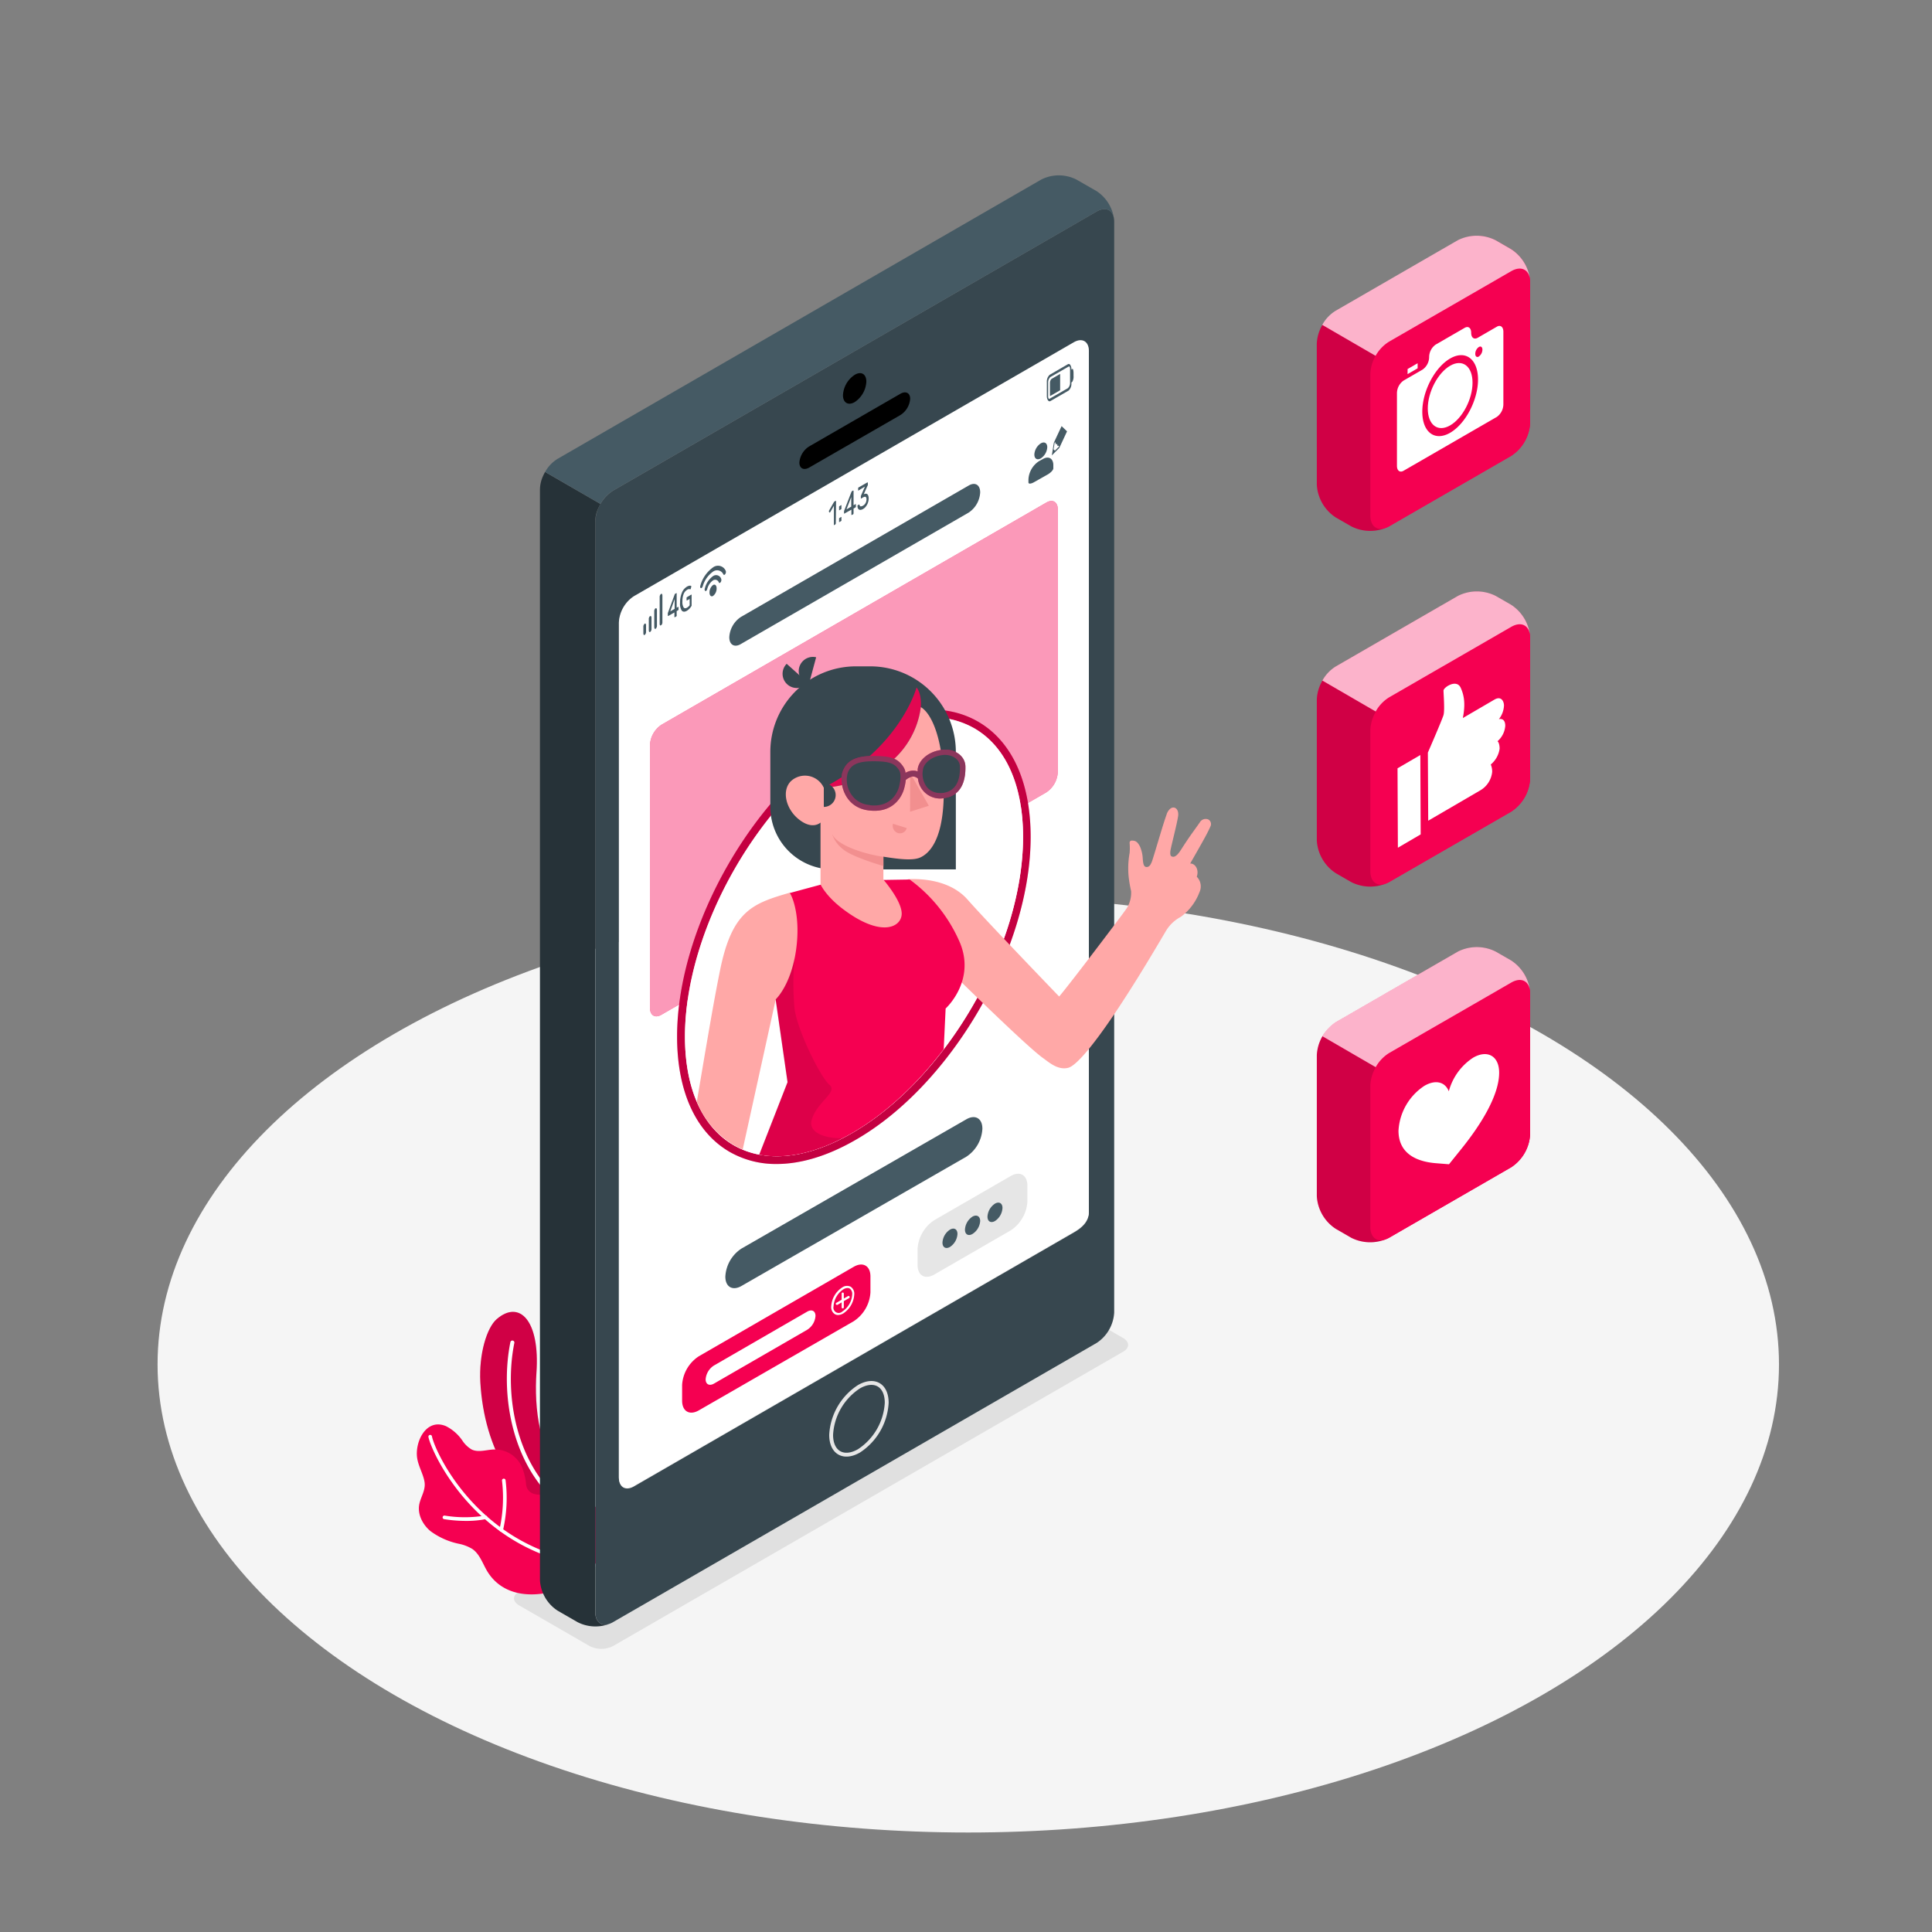
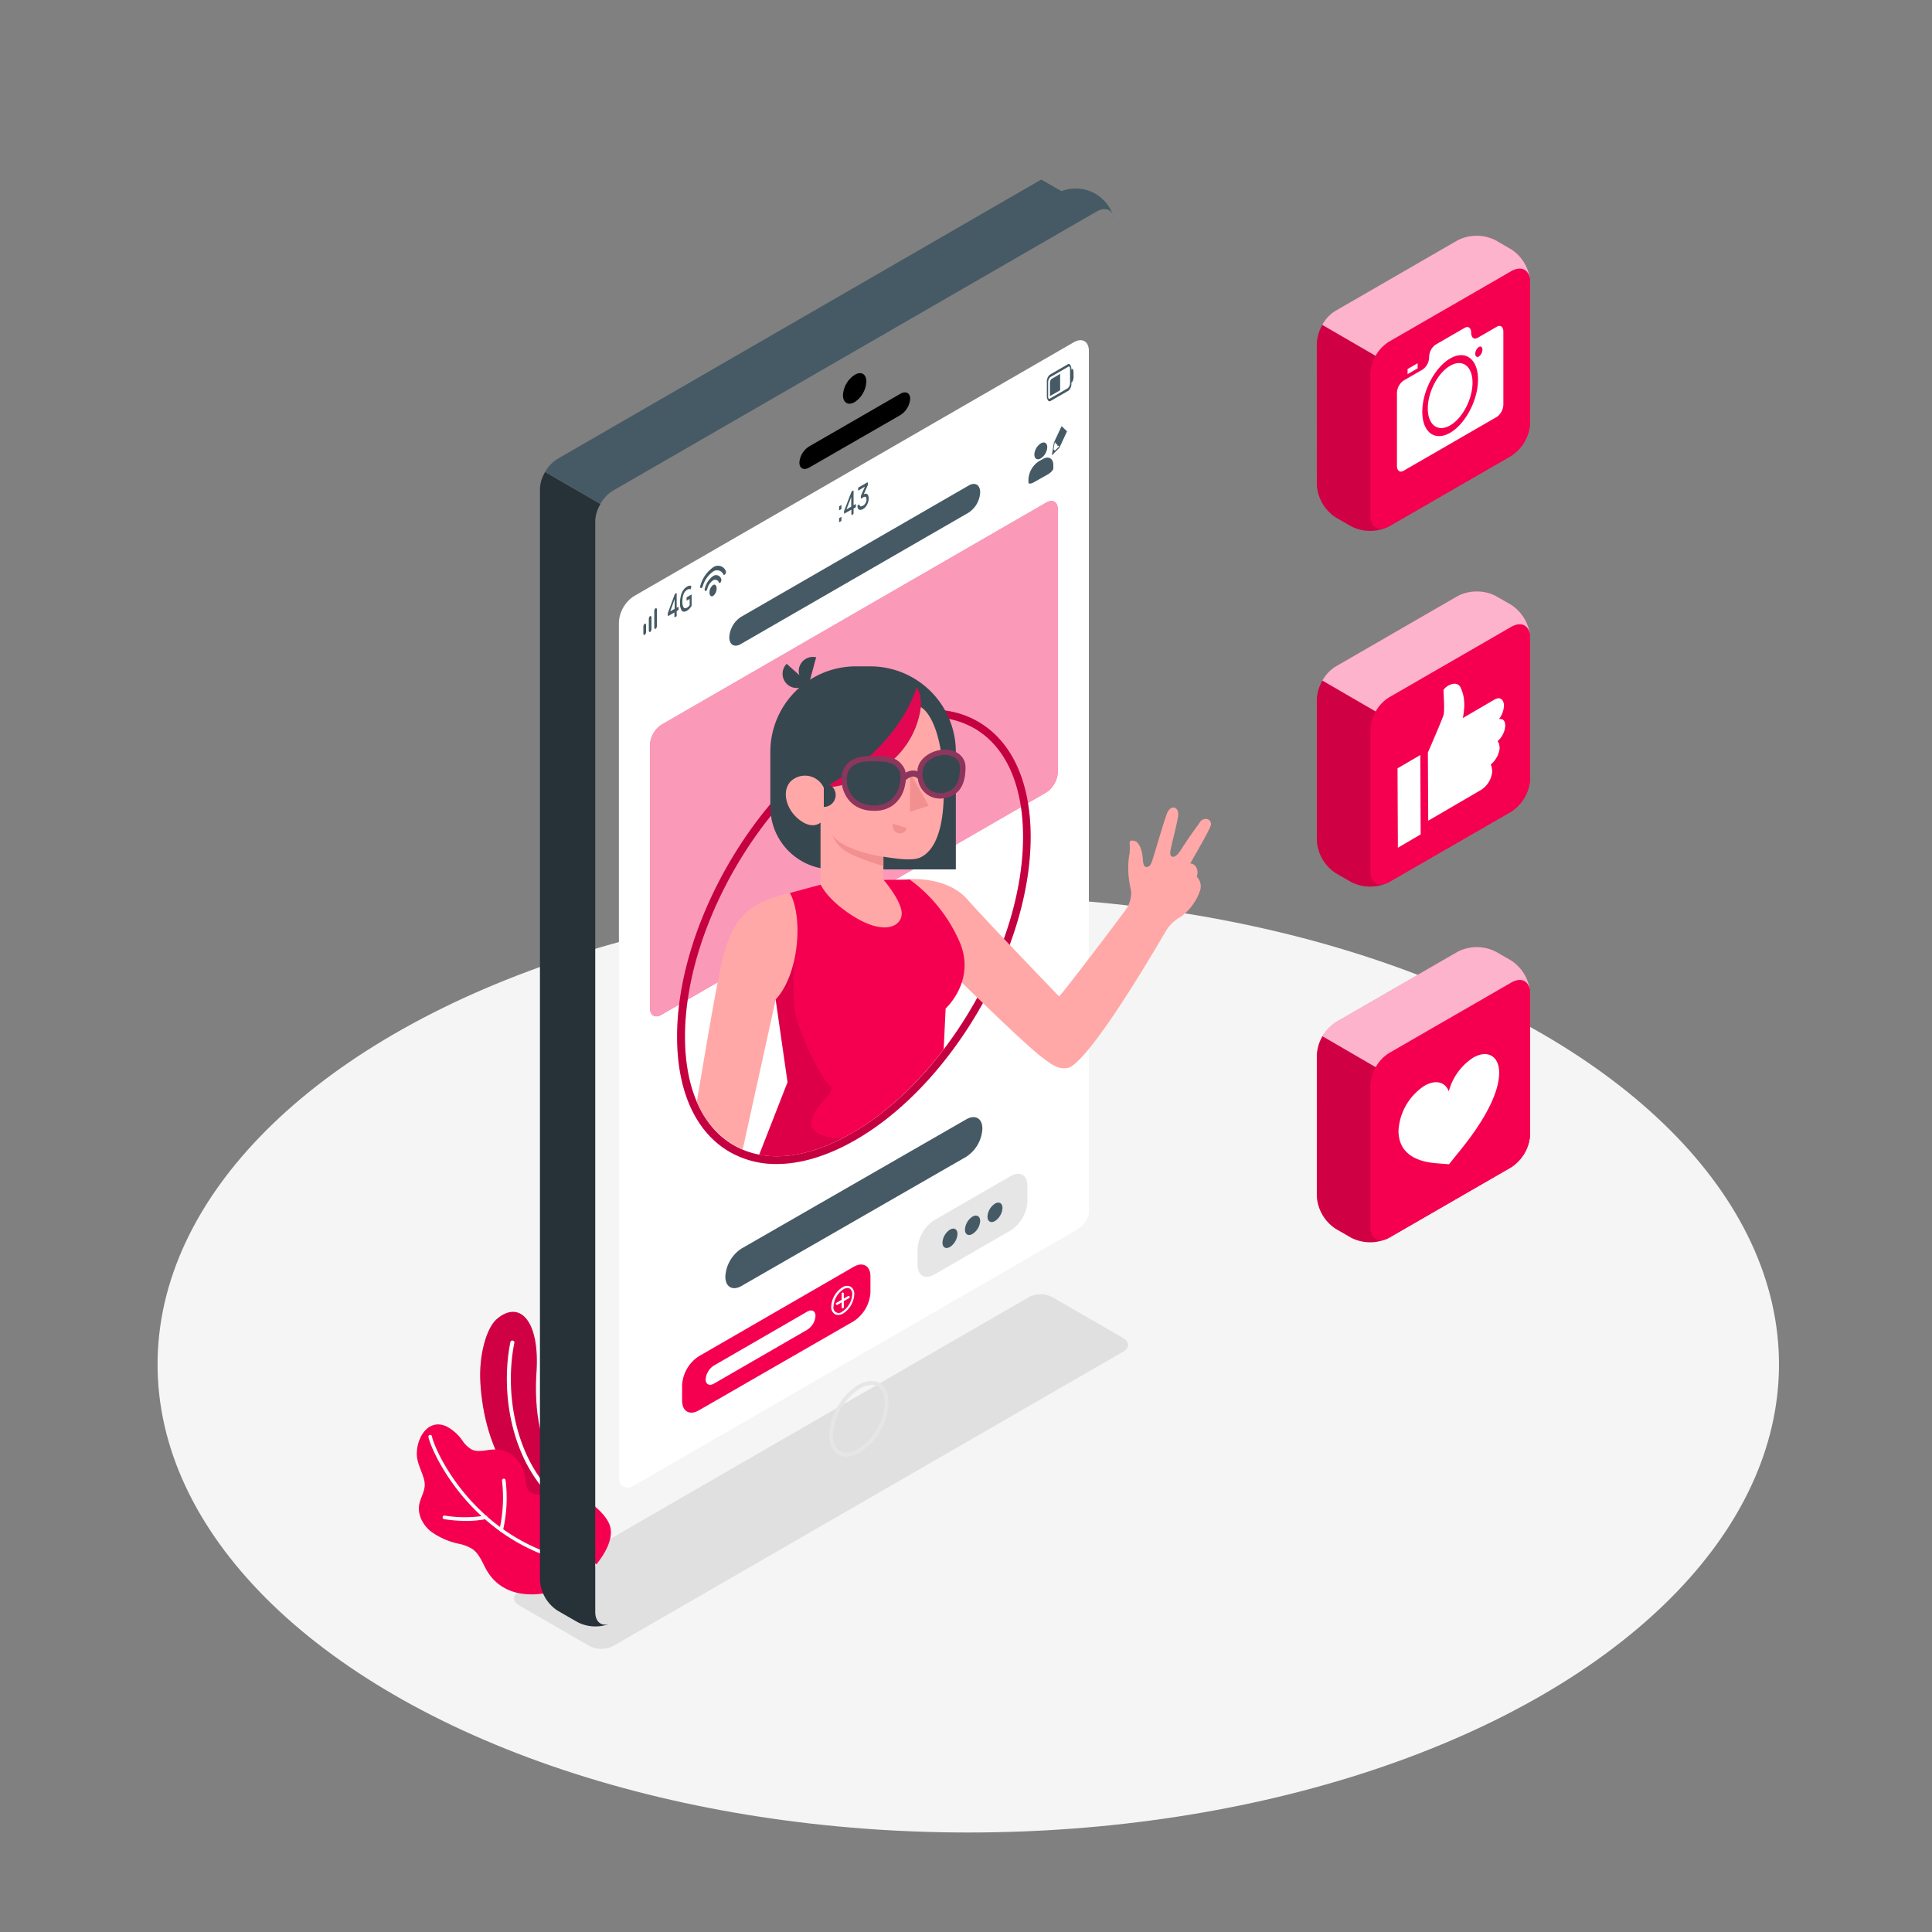
<svg xmlns="http://www.w3.org/2000/svg" viewBox="0 0 500 500">
  <rect x="0" y="0" width="500" height="500" fill="#808080" stroke="none" />
  <g id="freepik--Floor--inject-2">
    <ellipse id="freepik--floor--inject-2" cx="250.59" cy="353.11" rx="209.81" ry="121.14" style="fill:#f5f5f5" />
  </g>
  <g id="freepik--Shadows--inject-2">
    <path d="M152.59,426l-18.31-10.57c-1.67-1-1.67-2.54,0-3.5l132-76.24a6.67,6.67,0,0,1,6.06,0L290.7,346.3c1.67,1,1.67,2.53,0,3.5L158.65,426A6.74,6.74,0,0,1,152.59,426Z" style="fill:#e0e0e0" />
  </g>
  <g id="freepik--Plants--inject-2">
    <g id="freepik--plants--inject-2">
      <path d="M147.08,381.87c-7.74-4.59-8.84-18-8.25-26.58.95-13.55-4.39-19-10.29-13.9-2.55,2.21-4.63,9-4.23,16.34,1,17.54,9.4,31.23,21.7,35.51Z" style="fill:#F50051" />
      <path d="M147.08,381.87c-7.74-4.59-8.84-18-8.25-26.58.95-13.55-4.39-19-10.29-13.9-2.55,2.21-4.63,9-4.23,16.34,1,17.54,9.4,31.23,21.7,35.51Z" style="opacity:0.15" />
      <path d="M146,390.22a.48.48,0,0,1-.34-.11c-13.23-10.06-16.31-29.22-13.57-42.77a.51.51,0,0,1,.61-.4.51.51,0,0,1,.41.61c-2.68,13.24.3,31.94,13.18,41.74a.53.53,0,0,1,.1.73A.55.55,0,0,1,146,390.22Z" style="fill:#fff" />
      <path d="M151.52,407.93c-7.37,5.29-20.09,7.69-25.5-1.42-1.16-2-1.9-4.32-3.77-5.63a10.71,10.71,0,0,0-3.5-1.35,18.79,18.79,0,0,1-7.32-3.26c-2.08-1.71-3.48-4.48-2.89-7.1.42-1.88,1.63-3.56,1.34-5.57s-1.59-4.09-1.92-6.26c-.63-4.17,2.31-10.41,7.44-8.26a11.3,11.3,0,0,1,4.27,3.75,7.43,7.43,0,0,0,2.38,2.29c1.82.89,4,0,6,0a7.61,7.61,0,0,1,7,4.49,15.58,15.58,0,0,1,1.08,4.31,2.83,2.83,0,0,0,2,2.68,6.45,6.45,0,0,0,3.18.09,24.28,24.28,0,0,1,3.17-.49,10.38,10.38,0,0,1,2.93.37,15.76,15.76,0,0,1,6.47,3.21c1.73,1.48,3.84,3.6,4.17,5.95C158.79,401.34,151.52,407.93,151.52,407.93Z" style="fill:#F50051" />
      <path d="M153.93,405.52h-.05c-30.45-3.18-42.23-29.73-43-33.62a.46.46,0,0,1,.37-.54.45.45,0,0,1,.54.37c.71,3.8,12.26,29.74,42.15,32.87a.47.47,0,0,1,0,.93Z" style="fill:#fff" />
      <path d="M120.63,393.61a35.89,35.89,0,0,1-5.74-.46.47.47,0,0,1,.17-.92,32.24,32.24,0,0,0,10.49,0,.48.48,0,0,1,.56.36.47.47,0,0,1-.36.55A25.24,25.24,0,0,1,120.63,393.61Z" style="fill:#fff" />
      <path d="M129.72,396.39h-.11a.46.46,0,0,1-.35-.55,37.26,37.26,0,0,0,.66-12.63.46.46,0,0,1,.39-.53.46.46,0,0,1,.53.38,37.46,37.46,0,0,1-.67,13A.46.46,0,0,1,129.72,396.39Z" style="fill:#fff" />
    </g>
  </g>
  <g id="freepik--Icons--inject-2">
    <path d="M345.7,80.45l31.6-18.24a10.78,10.78,0,0,1,9.8,0l4,2.3A10.87,10.87,0,0,1,396,73v36.48a10.84,10.84,0,0,1-4.9,8.49l-31.6,18.24a10.8,10.8,0,0,1-9.81,0l-4-2.3a10.83,10.83,0,0,1-4.9-8.49V88.94A10.83,10.83,0,0,1,345.7,80.45Z" style="fill:#F50051" />
    <path d="M359.5,136.22c-2.71,1.57-4.9.3-4.9-2.83V96.91a10.81,10.81,0,0,1,4.9-8.49l31.6-18.24c2.7-1.57,4.9-.3,4.9,2.83v36.48a10.84,10.84,0,0,1-4.9,8.49Z" style="fill:#F50051" />
    <path d="M340.8,125.43a10.83,10.83,0,0,0,4.9,8.49l4,2.3a10.94,10.94,0,0,0,9,.4c-2.3.87-4.06-.43-4.06-3.23V96.91A10.1,10.1,0,0,1,356,92.08l-13.8-8a10.1,10.1,0,0,0-1.43,4.83Z" style="opacity:0.15" />
    <path d="M395.94,72.19c-.35-2.52-2.38-3.43-4.85-2L359.5,88.41A10.16,10.16,0,0,0,356,92.08l-13.8-8a9.89,9.89,0,0,1,3.47-3.66l31.59-18.24a10.87,10.87,0,0,1,9.81,0l4,2.31A10.87,10.87,0,0,1,395.94,72.19Z" style="fill:#fff;opacity:0.7" />
    <path d="M375.3,94.65c-3.2,1.84-5.79,6.81-5.79,11.07s2.59,6.22,5.79,4.37,5.79-6.8,5.79-11.06S378.49,92.8,375.3,94.65Z" style="fill:#fff" />
    <polygon points="364.28 95.51 366.88 94 366.88 95.32 364.28 96.82 364.28 95.51" style="fill:#fff" />
    <path d="M387.37,84.56l-4.93,2.85c-.94.54-1.7,0-1.7-1.28s-.76-1.82-1.69-1.28l-7.5,4.33a4,4,0,0,0-1.69,3.24,4,4,0,0,1-1.7,3.23l-4.93,2.85a4.05,4.05,0,0,0-1.7,3.24v18.82c0,1.24.76,1.82,1.7,1.28l24.14-13.94a4.05,4.05,0,0,0,1.7-3.24V85.85C389.07,84.6,388.31,84,387.37,84.56ZM375.3,112c-4,2.3-7.21-.15-7.21-5.45s3.23-11.47,7.21-13.77,7.21.15,7.21,5.45S379.27,109.69,375.3,112Zm7.43-19.73c-.52.29-.93,0-.93-.7a2.18,2.18,0,0,1,.93-1.77c.51-.3.92,0,.92.7A2.23,2.23,0,0,1,382.73,92.25Z" style="fill:#fff" />
    <path d="M345.7,172.5l31.6-18.24a10.85,10.85,0,0,1,9.8,0l4,2.31a10.84,10.84,0,0,1,4.9,8.49v36.48a10.84,10.84,0,0,1-4.9,8.49l-31.6,18.25a10.87,10.87,0,0,1-9.81,0l-4-2.31a10.83,10.83,0,0,1-4.9-8.49V181A10.83,10.83,0,0,1,345.7,172.5Z" style="fill:#F50051" />
    <path d="M359.5,228.28c-2.71,1.56-4.9.29-4.9-2.84V189a10.83,10.83,0,0,1,4.9-8.49l31.6-18.24c2.7-1.57,4.9-.3,4.9,2.83v36.48a10.84,10.84,0,0,1-4.9,8.49Z" style="fill:#F50051" />
    <path d="M340.8,217.48a10.83,10.83,0,0,0,4.9,8.49l4,2.31a11,11,0,0,0,9,.39c-2.3.87-4.06-.43-4.06-3.23V189a10.1,10.1,0,0,1,1.43-4.83l-13.8-8A10.1,10.1,0,0,0,340.8,181Z" style="opacity:0.15" />
    <path d="M395.94,164.24c-.35-2.52-2.38-3.43-4.85-2L359.5,180.47a10,10,0,0,0-3.47,3.66l-13.8-8a10,10,0,0,1,3.47-3.66l31.59-18.24a10.87,10.87,0,0,1,9.81,0l4,2.3A10.93,10.93,0,0,1,395.94,164.24Z" style="fill:#fff;opacity:0.7" />
    <path d="M369.53,194.77s3.7-8.49,4.05-9.72,0-5.51,0-6.33,3.36-3.08,4.44-.74,1.17,4.73.56,7.85l8.19-4.78c1.73-1,2.45.42,2.46,1.54a6.15,6.15,0,0,1-1.32,3.53s1.64-.5,1.65,1.7a5.8,5.8,0,0,1-2,4s.53.4.54,1.93a6.47,6.47,0,0,1-2.29,4.1,4.63,4.63,0,0,1,.36,1.94,6.25,6.25,0,0,1-3,4.71l-13.55,7.9Z" style="fill:#fff" />
    <polygon points="361.77 219.39 367.67 215.94 367.58 195.4 361.68 198.84 361.77 219.39" style="fill:#fff" />
    <path d="M345.7,264.55l31.6-18.24a10.85,10.85,0,0,1,9.8,0l4,2.31a10.84,10.84,0,0,1,4.9,8.49v36.48a10.87,10.87,0,0,1-4.9,8.5l-31.6,18.24a10.87,10.87,0,0,1-9.81,0l-4-2.31a10.81,10.81,0,0,1-4.9-8.49V273.05A10.85,10.85,0,0,1,345.7,264.55Z" style="fill:#F50051" />
    <path d="M396,257.11c0-3.13-2.2-4.39-4.9-2.83l-31.6,18.24a10.83,10.83,0,0,0-4.9,8.49V317.5c0,3.12,2.19,4.39,4.9,2.83l31.6-18.24a10.87,10.87,0,0,0,4.9-8.5Z" style="fill:#F50051" />
    <path d="M340.8,309.53a10.81,10.81,0,0,0,4.9,8.49l4,2.31a11,11,0,0,0,9,.39c-2.3.88-4.06-.43-4.06-3.22V281a10.1,10.1,0,0,1,1.43-4.83l-13.8-8a10.11,10.11,0,0,0-1.43,4.84Z" style="opacity:0.15" />
    <path d="M395.94,256.3c-.35-2.53-2.38-3.44-4.85-2L359.5,272.52a10.13,10.13,0,0,0-3.47,3.66l-13.79-8a9.94,9.94,0,0,1,3.46-3.66l31.59-18.24a10.87,10.87,0,0,1,9.81,0l4,2.3A10.91,10.91,0,0,1,395.94,256.3Z" style="fill:#fff;opacity:0.7" />
    <path d="M375,301.31l-3.36-.27c-4.43-.35-9.71-2.1-9.71-8.42A14.86,14.86,0,0,1,368.65,281c2.89-1.67,5.36-1,6.3,1.43a15,15,0,0,1,6.31-8.71c3.71-2.14,6.72-.41,6.72,3.88,0,6.21-5.24,14.07-9.64,19.56Z" style="fill:#fff" />
  </g>
  <g id="freepik--Device--inject-2">
    <g id="freepik--device--inject-2">
-       <path d="M283.8,54.74,158.62,127a10.1,10.1,0,0,0-4.55,7.89V417.2c0,2.9,2,4.09,4.55,2.63L283.8,347.56a10.06,10.06,0,0,0,4.55-7.88V57.36C288.35,54.46,286.31,53.28,283.8,54.74Zm-2,258.92c0,2.48-1.75,4.07-3.91,5.31L164.07,384.68c-2.15,1.24-3.9.24-3.9-2.25V161.28a8.66,8.66,0,0,1,3.9-6.77l113.82-65.7c2.16-1.25,3.91-.24,3.91,2.24Z" style="fill:#37474f" />
      <path d="M158.05,420.12a10.15,10.15,0,0,1-8.54-.29l-5.21-3a10.07,10.07,0,0,1-4.56-7.89V126.64a8.66,8.66,0,0,1,.78-3.4,11.28,11.28,0,0,1,.55-1.1,0,0,0,0,0,0,0l14.32,8.28h0a14,14,0,0,0-.79,1.66,8.29,8.29,0,0,0-.55,2.82V417.21C154.07,419.88,155.81,421.1,158.05,420.12Z" style="fill:#263238" />
      <path d="M222.29,358.89c4-2.29,7.19-.44,7.19,4.15a15.91,15.91,0,0,1-7.19,12.45c-4,2.29-7.19.43-7.19-4.15A15.88,15.88,0,0,1,222.29,358.89Z" style="fill:none;stroke:#e6e6e6;stroke-miterlimit:10" />
      <path d="M221.21,97c1.68-1,3-.19,3,1.76a6.77,6.77,0,0,1-3,5.29c-1.69,1-3.05.18-3.05-1.77A6.73,6.73,0,0,1,221.21,97Z" />
      <path d="M209.43,115.52,233,101.92c1.41-.82,2.55-.24,2.55,1.28a5.44,5.44,0,0,1-2.55,4.23L209.43,121c-1.41.81-2.55.23-2.55-1.29A5.44,5.44,0,0,1,209.43,115.52Z" />
      <path d="M281.8,313.43c0,2.48-1.75,4.06-3.91,5.31L164.07,384.45c-2.15,1.24-3.9.24-3.9-2.26V161.05a8.65,8.65,0,0,1,3.9-6.77l113.82-65.7c2.16-1.25,3.91-.24,3.91,2.24Z" style="fill:#fff" />
-       <path d="M288.3,56.64c-.32-2.37-2.22-3.22-4.49-1.9L158.61,127a9.2,9.2,0,0,0-3.21,3.41l-14.32-8.28a9.21,9.21,0,0,1,3.22-3.38L269.47,46.47a10.08,10.08,0,0,1,9.11,0l5.23,3A10.19,10.19,0,0,1,288.3,56.64Z" style="fill:#455a64" />
+       <path d="M288.3,56.64c-.32-2.37-2.22-3.22-4.49-1.9L158.61,127a9.2,9.2,0,0,0-3.21,3.41l-14.32-8.28a9.21,9.21,0,0,1,3.22-3.38L269.47,46.47l5.23,3A10.19,10.19,0,0,1,288.3,56.64Z" style="fill:#455a64" />
      <path d="M166.5,163.88v-1.62a1,1,0,0,1,.31-.82l.08-.05c.17-.1.31.11.31.46v1.62a1,1,0,0,1-.31.81l-.08.05C166.64,164.43,166.5,164.23,166.5,163.88Z" style="fill:#455a64" />
      <path d="M167.91,163.06v-2.8a1,1,0,0,1,.31-.81l.08,0c.17-.1.31.1.31.45v2.81a1,1,0,0,1-.31.81l-.09.05C168,163.62,167.91,163.41,167.91,163.06Z" style="fill:#455a64" />
      <path d="M169.32,162.25v-4a1,1,0,0,1,.31-.82l.08,0c.17-.1.31.11.31.46v4a1.06,1.06,0,0,1-.31.82l-.08.05C169.45,162.81,169.32,162.6,169.32,162.25Z" style="fill:#455a64" />
-       <path d="M170.72,161.44v-6.88a1.06,1.06,0,0,1,.31-.82l.09-.05c.17-.09.31.11.31.46V161a1,1,0,0,1-.31.81l-.09,0C170.86,162,170.72,161.79,170.72,161.44Z" style="fill:#455a64" />
      <path d="M174.54,159.7a.31.31,0,0,1,0-.2v-1l-1.58.91c-.09,0-.13,0-.13-.14v-.36a1.15,1.15,0,0,1,0-.2,1.36,1.36,0,0,1,.06-.2l1.68-4.58a.78.78,0,0,1,.08-.18.27.27,0,0,1,.11-.1l.22-.12c.06,0,.11-.05.14,0a.37.37,0,0,1,0,.22v3.53l.34-.2c.07,0,.12,0,.14,0a.39.39,0,0,1,0,.22v.24a.65.65,0,0,1,0,.26.29.29,0,0,1-.14.15l-.34.2v1a.55.55,0,0,1,0,.25.31.31,0,0,1-.14.16l-.27.15C174.61,159.73,174.57,159.74,174.54,159.7Zm.06-2.13v-2.52l-1.14,3.18Z" style="fill:#455a64" />
      <path d="M176.42,158A3.31,3.31,0,0,1,176,156a6.6,6.6,0,0,1,.47-2.6,3.18,3.18,0,0,1,1.31-1.57,1.6,1.6,0,0,1,.63-.24.66.66,0,0,1,.49.07s0,0,0,.09a.26.26,0,0,1,0,.11l-.14.53a.33.33,0,0,1-.06.12h-.07a.87.87,0,0,0-.8.13,2.23,2.23,0,0,0-.9,1.08,5.06,5.06,0,0,0-.32,1.92,2.67,2.67,0,0,0,.31,1.56c.21.26.5.28.87.07a2.47,2.47,0,0,0,.38-.28,2,2,0,0,0,.31-.35v-1.64l-.65.38c-.07,0-.12,0-.14,0a.39.39,0,0,1,0-.22v-.23a.62.62,0,0,1,0-.26.29.29,0,0,1,.14-.15l1-.6c.07-.05.12,0,.16,0a.51.51,0,0,1,0,.26v2.34a1.22,1.22,0,0,1,0,.21.34.34,0,0,1-.07.15,3.43,3.43,0,0,1-1.24,1.24C177.16,158.39,176.72,158.37,176.42,158Z" style="fill:#455a64" />
      <path d="M277,94.46c-.18-.26-.4-.33-.63-.2L271.65,97a2.41,2.41,0,0,0-.73,1.91v3.54a2,2,0,0,0,.28,1.13.6.6,0,0,0,.25.23.38.38,0,0,0,.37,0l4.74-2.73a2.41,2.41,0,0,0,.72-1.91V95.59A2.08,2.08,0,0,0,277,94.46Zm-5.64,8.65a1,1,0,0,1-.1-.51V99.06a1.91,1.91,0,0,1,.55-1.46l4.74-2.73a.21.21,0,0,1,.2,0s.05,0,.08.07a1,1,0,0,1,.1.52V99a1.89,1.89,0,0,1-.56,1.46l-4.73,2.73A.19.19,0,0,1,271.37,103.11Z" style="fill:#455a64" />
      <path d="M274.36,96.77V101l-2.55,1.47s-.07,0-.08,0a.61.61,0,0,0,0-.14V99.14a1.45,1.45,0,0,1,.41-1.08Z" style="fill:#455a64" />
      <path d="M277.52,95.48c.17-.1.31.4.31,1.13v.66a2.7,2.7,0,0,1-.31,1.53l-.32.21V95.67Z" style="fill:#455a64" />
      <path d="M185.46,152.28a2.44,2.44,0,0,1-.92,1.95c-.51.29-.92-.11-.92-.89a2.4,2.4,0,0,1,.92-1.94C185.05,151.11,185.46,151.5,185.46,152.28Z" style="fill:#455a64" />
      <path d="M184.54,149.09a5.55,5.55,0,0,0-2.13,3.2.61.61,0,0,0,.09.65h0c.17.11.43-.12.53-.48a3.89,3.89,0,0,1,1.5-2.26,1,1,0,0,1,1.5.53c.1.24.36.17.53-.14h0a1,1,0,0,0,.09-.76A1.38,1.38,0,0,0,184.54,149.09Z" style="fill:#455a64" />
      <path d="M184.54,146.83a8.62,8.62,0,0,0-3.27,4.66c-.11.3-.08.61.07.7h0c.17.1.41-.11.53-.45a7,7,0,0,1,2.67-3.81,1.77,1.77,0,0,1,2.67.73c.12.21.36.14.53-.16h0a.91.91,0,0,0,.07-.79A2.17,2.17,0,0,0,184.54,146.83Z" style="fill:#455a64" />
-       <path d="M216.31,135.42a.49.49,0,0,1-.05.19.29.29,0,0,1-.11.13l-.23.14a.09.09,0,0,1-.11,0,.2.2,0,0,1,0-.14V130.9l-.93,1.61a.26.26,0,0,1-.11.12.09.09,0,0,1-.1,0l-.14-.19a.27.27,0,0,1,0-.16.76.76,0,0,1,.06-.2l1.22-2.13a.31.31,0,0,1,.09-.12l.09-.06.23-.13a.09.09,0,0,1,.11,0,.2.2,0,0,1,.05.14Z" style="fill:#455a64" />
      <path d="M217.65,130.75a.09.09,0,0,1,.11,0,.21.21,0,0,1,0,.15v.58a.48.48,0,0,1,0,.2.36.36,0,0,1-.11.13l-.38.22a.09.09,0,0,1-.11,0,.2.2,0,0,1,0-.14v-.59a.43.43,0,0,1,0-.19.29.29,0,0,1,.11-.13Zm0,3.06a.09.09,0,0,1,.11,0,.21.21,0,0,1,0,.15v.58a.41.41,0,0,1,0,.19.33.33,0,0,1-.11.14l-.38.22a.09.09,0,0,1-.11,0,.2.2,0,0,1,0-.14v-.59a.43.43,0,0,1,0-.19.25.25,0,0,1,.11-.13Z" style="fill:#455a64" />
      <path d="M220.45,133.26a.09.09,0,0,1-.11,0,.18.18,0,0,1,0-.14V131.9l-1.79,1a.09.09,0,0,1-.11,0,.2.2,0,0,1,0-.14v-.32a.53.53,0,0,1,0-.16.82.82,0,0,1,.06-.19l1.8-4.66a1,1,0,0,1,.1-.21.3.3,0,0,1,.12-.13l.22-.13s.08,0,.11,0a.18.18,0,0,1,.05.14v3.66l.49-.28s.07,0,.11,0,0,.07,0,.13V131a.43.43,0,0,1,0,.19.42.42,0,0,1-.11.14l-.49.28v1.21a.45.45,0,0,1-.05.19.21.21,0,0,1-.11.13Zm-.15-2.15v-2.47l-1.24,3.19Z" style="fill:#455a64" />
      <path d="M222.43,130.63a1.69,1.69,0,0,0,.08.24.39.39,0,0,0,.15.16.47.47,0,0,0,.27,0,1.23,1.23,0,0,0,.44-.18,1.62,1.62,0,0,0,.34-.26,1.8,1.8,0,0,0,.28-.37,1.51,1.51,0,0,0,.18-.45,1.85,1.85,0,0,0,.08-.54,1.2,1.2,0,0,0-.07-.43.41.41,0,0,0-.18-.22.45.45,0,0,0-.28,0,1.22,1.22,0,0,0-.35.14l-.47.28a.11.11,0,0,1-.11,0,.2.2,0,0,1,0-.14v-.32a.47.47,0,0,1,0-.16l.05-.15,1-2.3-1.64,1a.08.08,0,0,1-.11,0,.18.18,0,0,1,0-.14v-.31a.48.48,0,0,1,0-.2.36.36,0,0,1,.11-.13l2.24-1.29a.08.08,0,0,1,.11,0,.23.23,0,0,1,.05.15v.31a.51.51,0,0,1,0,.17c0,.06,0,.12-.07.19l-1,2.25a1.15,1.15,0,0,1,.52-.16.55.55,0,0,1,.4.12.8.8,0,0,1,.26.42,1.91,1.91,0,0,1,.1.68,3.15,3.15,0,0,1-.12.87,3.09,3.09,0,0,1-.3.77,3.59,3.59,0,0,1-.45.63,2.27,2.27,0,0,1-.55.45,1.48,1.48,0,0,1-.66.24.66.66,0,0,1-.45-.09.74.74,0,0,1-.27-.35,1.36,1.36,0,0,1-.09-.51.34.34,0,0,1,0-.16.21.21,0,0,1,.08-.1l.26-.15c.05,0,.08,0,.1,0A.19.19,0,0,1,222.43,130.63Z" style="fill:#455a64" />
    </g>
    <path d="M191.89,323.13l58.19-33.45c2.3-1.33,4.16-.25,4.16,2.41v.05a9.22,9.22,0,0,1-4.16,7.22l-58.19,33.45c-2.3,1.32-4.17.25-4.17-2.41v0A9.22,9.22,0,0,1,191.89,323.13Z" style="fill:#455a64" />
    <path d="M191.74,159.67l58.93-34c1.68-1,3-.19,3,1.75v0a6.69,6.69,0,0,1-3,5.25l-58.93,34c-1.67,1-3,.19-3-1.75v0A6.72,6.72,0,0,1,191.74,159.67Z" style="fill:#455a64" />
    <path d="M269.36,114.74c.92-.53,1.67-.1,1.67,1a3.7,3.7,0,0,1-1.67,2.89c-.92.54-1.67.1-1.67-1A3.71,3.71,0,0,1,269.36,114.74Z" style="fill:#455a64" />
    <path d="M269.91,118.79l-1,.55a6,6,0,0,0-2.75,4.75v.77c0,.42.65.39,1.45-.07l3.54-2c.8-.46,1.45-1.17,1.45-1.57v-.74C272.65,118.69,271.42,117.91,269.91,118.79Z" style="fill:#455a64" />
    <path d="M276.15,111.63l-1.41-1.35-2,4.28h0l-.53,3.3h0l1.94-1.94Zm-2.14,4-1,1-.35-.33.28-1.72.06-.13c.14,0,.2.2.2.52.32-.19.47,0,.47.45.2-.11.34-.08.41.09Z" style="fill:#455a64" />
    <path d="M171.21,187.55l99.55-57.47c1.67-1,3-.19,3,1.75v68a6.69,6.69,0,0,1-3,5.25L171.21,262.6c-1.68,1-3,.18-3-1.75V192.8A6.69,6.69,0,0,1,171.21,187.55Z" style="fill:#F50051" />
    <path d="M171.21,187.55l99.55-57.47c1.67-1,3-.19,3,1.75v68a6.69,6.69,0,0,1-3,5.25L171.21,262.6c-1.68,1-3,.18-3-1.75V192.8A6.69,6.69,0,0,1,171.21,187.55Z" style="fill:#fff;opacity:0.6" />
    <path d="M180.86,351l40.08-23.15c2.39-1.38,4.33-.26,4.33,2.5v4.08a9.59,9.59,0,0,1-4.33,7.5L180.86,365c-2.39,1.38-4.33.26-4.33-2.5v-4.07A9.53,9.53,0,0,1,180.86,351Z" style="fill:#F50051" />
    <path d="M184.79,353.38l24.1-13.92c1.2-.69,2.16-.2,2.16,1.1a4.62,4.62,0,0,1-2.16,3.59l-24.1,13.92c-1.2.69-2.17.2-2.17-1.1A4.64,4.64,0,0,1,184.79,353.38Z" style="fill:#fff" />
    <path d="M219.48,335.42l-1.1.64v-1.28a.29.29,0,0,0-.28-.28.28.28,0,0,0-.28.28v1.6l-1.39.8a.28.28,0,0,0-.1.38.29.29,0,0,0,.25.14l.14,0,1.1-.64v1.27a.27.27,0,0,0,.28.28.28.28,0,0,0,.28-.28v-1.6l1.38-.79a.29.29,0,0,0,.11-.39A.29.29,0,0,0,219.48,335.42Z" style="fill:#fff" />
    <path d="M220.15,333a2.15,2.15,0,0,0-2.19.19,6.25,6.25,0,0,0-2.84,4.91,2.16,2.16,0,0,0,.93,2,1.62,1.62,0,0,0,.84.22,2.76,2.76,0,0,0,1.35-.41,6.29,6.29,0,0,0,2.84-4.91A2.15,2.15,0,0,0,220.15,333ZM218,339.41a1.37,1.37,0,0,1-2.28-1.31,5.67,5.67,0,0,1,2.56-4.43,2.16,2.16,0,0,1,1.06-.33,1.2,1.2,0,0,1,.57.14,1.67,1.67,0,0,1,.64,1.51A5.64,5.64,0,0,1,218,339.41Z" style="fill:#fff" />
    <path d="M201,301.24a24,24,0,0,1-12.16-3.13c-8.77-5.07-13.61-15.66-13.61-29.84,0-28.81,20.3-64,45.25-78.37,12.28-7.09,23.87-8.2,32.64-3.14s13.61,15.66,13.61,29.84c0,28.81-20.3,64-45.25,78.37C214.27,299.14,207.3,301.24,201,301.24Zm40-115.61c-6,0-12.58,2-19.48,6-24.4,14.09-44.25,48.47-44.25,76.64,0,13.43,4.48,23.41,12.61,28.11s19,3.58,30.64-3.14c24.4-14.08,44.25-48.47,44.25-76.64,0-13.43-4.48-23.41-12.61-28.11A22,22,0,0,0,241,185.63Z" style="fill:#F50051" />
    <g style="opacity:0.2">
      <path d="M201,301.24a24,24,0,0,1-12.16-3.13c-8.77-5.07-13.61-15.66-13.61-29.84,0-28.81,20.3-64,45.25-78.37,12.28-7.09,23.87-8.2,32.64-3.14s13.61,15.66,13.61,29.84c0,28.81-20.3,64-45.25,78.37C214.27,299.14,207.3,301.24,201,301.24Zm40-115.61c-6,0-12.58,2-19.48,6-24.4,14.09-44.25,48.47-44.25,76.64,0,13.43,4.48,23.41,12.61,28.11s19,3.58,30.64-3.14c24.4-14.08,44.25-48.47,44.25-76.64,0-13.43-4.48-23.41-12.61-28.11A22,22,0,0,0,241,185.63Z" />
    </g>
-     <path d="M241,185.63c-6,0-12.58,2-19.48,6-24.4,14.09-44.25,48.47-44.25,76.64,0,13.43,4.48,23.41,12.61,28.11s19,3.58,30.64-3.14c24.4-14.08,44.25-48.47,44.25-76.64,0-13.43-4.48-23.41-12.61-28.11A22,22,0,0,0,241,185.63Z" style="fill:#fff" />
    <path d="M210.77,245.58a16.25,16.25,0,0,1-10,13h0l-8.56,38.9a23.8,23.8,0,0,1-2.32-1.15,23,23,0,0,1-9.55-11.25c2.49-14.69,4.29-25.53,6-33.93,3.13-15.54,8.5-17.35,18.13-20.14C204.4,231.06,212.23,236.1,210.77,245.58Z" style="fill:#ffa8a7" />
    <path d="M303.26,221.65c.88.42,1.76-.78,2.36-1.7,2.47-3.86,3.18-4.66,4.89-7.12a1.75,1.75,0,0,1,2.23-.74,1.37,1.37,0,0,1,.51,1.81c-.21.52-.85,1.79-1.39,2.78-.91,1.69-3.84,6.8-3.84,6.8,1.2-.06,2.38,1.47,1.7,3.42a3.53,3.53,0,0,1,.7,4,14.06,14.06,0,0,1-4.84,6.39,9.71,9.71,0,0,0-3.83,3.63c-2.37,4-10.67,18.26-17.7,27.65-1.45,1.93-5.49,7.25-7.61,7.78-2.69.67-5-1.46-6.4-2.45-4.88-3.38-30.1-28.44-30.1-28.44-7.84-11-5.86-17.92-4.8-17.93s10.06-.63,15.27,5.29c4.81,5.48,23.7,25.08,23.7,25.08,2.87-3.37,16.69-21.59,17.52-22.89a7.59,7.59,0,0,0,1.1-4.39,33.72,33.72,0,0,1-.62-3.56,22.09,22.09,0,0,1,.24-6.33,15.47,15.47,0,0,0,0-2.47.73.73,0,0,1,.16-.59.64.64,0,0,1,.49-.12c1.07,0,1.47.54,2,1.47a9,9,0,0,1,.75,3.35c.1.89.15,1.85.83,2,1,.14,1.32-.92,1.55-1.44.8-2.37,2.76-9.31,3.74-12a3.34,3.34,0,0,1,1-1.65c.88-.64,1.76-.18,2,.87a3.13,3.13,0,0,1,0,1.22c-.33,2.1-1.71,7.34-1.95,8.71C302.84,220.63,302.77,221.52,303.26,221.65Z" style="fill:#ffa8a7" />
    <path d="M244.73,261l-.5,10.54h0c-6.86,9-15,16.67-23.74,21.71s-17,6.91-24,5.59l7.33-18.77-3.08-21.43h0c.33-.28,4.1-4.07,5.31-13,1.16-8.56-1-13.67-1.65-14.52.35-.11,8-2.17,8-2.17l16.28-1.22,6.75-.11a39.5,39.5,0,0,1,13.07,16.51C252.47,254,244.73,261,244.73,261Z" style="fill:#F50051" />
    <path d="M210,290.14c1.08-4.83,7-7.44,4.67-9.39s-8.37-14.16-9.05-19.77a75,75,0,0,1,0-13.09h0c-1.49,7.3-4.63,10.47-4.93,10.73h0l3.08,21.43-7.33,18.77c6.37,1.19,13.76-.24,21.56-4.26C213,294.66,209.41,292.9,210,290.14Z" style="opacity:0.1" />
    <path d="M221.51,172.45h3.71a22.15,22.15,0,0,1,22.15,22.15V225a0,0,0,0,1,0,0H215.54a16.18,16.18,0,0,1-16.18-16.18V194.6A22.15,22.15,0,0,1,221.51,172.45Z" style="fill:#37474f" />
    <path d="M238.31,183A22.19,22.19,0,0,1,227,199.6c-7.86,4.39-13.8,4.22-13.8,4.22,19.92-10.31,24-25.91,24-25.91C238.62,179.64,238.31,183,238.31,183Z" style="fill:#F50051;opacity:0.9" />
    <path d="M238.31,183c2.74,1.59,6.16,8.43,5.93,22.81-.19,12.19-4.12,15.22-6.09,16.11s-5.81.38-9.53-.21l0,5.94s5,5.72,4.73,9.07-5.45,5.83-15-1.31c-4.67-3.48-6-6.54-6-6.54l0-16s-2.17,2.14-5.91-1.07c-3.08-2.66-4.15-7.17-1.78-9.61a5.35,5.35,0,0,1,8.51,1.63s5.93.17,13.8-4.22A22.21,22.21,0,0,0,238.31,183Z" style="fill:#ffa8a7" />
    <path d="M230.62,202.86a1.53,1.53,0,1,1-3.06.17,1.55,1.55,0,0,1,1.43-1.67A1.57,1.57,0,0,1,230.62,202.86Z" style="fill:#263238" />
    <path d="M231.1,213.19l3.57,1.11a1.83,1.83,0,0,1-2.31,1.29A2,2,0,0,1,231.1,213.19Z" style="fill:#f28f8f" />
    <path d="M243.15,198.07,240,195.94a1.82,1.82,0,0,1,2.57-.55A2,2,0,0,1,243.15,198.07Z" style="fill:#263238" />
    <path d="M242.46,201.67a1.53,1.53,0,1,1-1.62-1.51A1.58,1.58,0,0,1,242.46,201.67Z" style="fill:#263238" />
    <polygon points="235.55 200.08 235.53 210.07 240.38 208.53 235.55 200.08" style="fill:#f28f8f" />
    <path d="M228.62,221.73c-3.93-.49-12-2.75-13.29-5.93a8.32,8.32,0,0,0,2.86,4c2.42,2.05,10.44,4.32,10.44,4.32Z" style="fill:#f28f8f" />
    <path d="M249.85,198.34c-.07-2.79-2.9-4.66-6-4.3-3.83.45-6.18,2.92-6.36,5.12,0,.17,0,.32,0,.48a3.54,3.54,0,0,0-1.57-.18,4.09,4.09,0,0,0-1.57.55,3.69,3.69,0,0,0-.45-1.37c-1.46-2.36-3.29-3-7.76-3s-6.9,1.09-8,3.91.24,9.24,6.43,10.15,8.69-3.08,9.39-5.52a13.57,13.57,0,0,0,.45-2.32,4.17,4.17,0,0,1,1.68-.89,1.92,1.92,0,0,1,1.48.54,5.75,5.75,0,0,0,7,5C249,205.75,249.93,201.76,249.85,198.34Z" style="fill:#F50051" />
    <path d="M249.85,198.34c-.07-2.79-2.9-4.66-6-4.3-3.83.45-6.18,2.92-6.36,5.12,0,.17,0,.32,0,.48a3.54,3.54,0,0,0-1.57-.18,4.09,4.09,0,0,0-1.57.55,3.69,3.69,0,0,0-.45-1.37c-1.46-2.36-3.29-3-7.76-3s-6.9,1.09-8,3.91.24,9.24,6.43,10.15,8.69-3.08,9.39-5.52a13.57,13.57,0,0,0,.45-2.32,4.17,4.17,0,0,1,1.68-.89,1.92,1.92,0,0,1,1.48.54,5.75,5.75,0,0,0,7,5C249,205.75,249.93,201.76,249.85,198.34Z" style="fill:#455a64;opacity:0.6" />
    <path d="M225.2,208.36l-.46-.06a6.16,6.16,0,0,1-4.65-3.07,6.65,6.65,0,0,1-.7-5.21c.73-1.84,2.16-3.06,6.74-3a22.14,22.14,0,0,1,2.5.11c2.44.25,3.29,1,4.1,2.27.39.62.5,2.23-.12,4.41-.25.87-1.77,5.18-7.41,4.59Z" style="fill:#37474f" />
    <path d="M242.79,205.21a4.31,4.31,0,0,1-2.95-1.56,5.67,5.67,0,0,1-1-4.32c.14-1.68,2.1-3.57,5.16-3.93a5.15,5.15,0,0,1,1.11,0c1.56.16,3.27,1.16,3.32,3,.1,4-1.32,6.29-4.2,6.78A5.37,5.37,0,0,1,242.79,205.21Z" style="fill:#37474f" />
    <path d="M209.07,176.69a3.68,3.68,0,1,1-5.48-4.9Z" style="fill:#37474f" />
    <path d="M209.3,177.2a3.68,3.68,0,0,1,1.92-7.1Z" style="fill:#37474f" />
    <path d="M213.2,208.83a3.07,3.07,0,1,0,0-6.14Z" style="fill:#37474f" />
    <path d="M241.79,315.78l19.77-11.42c2.39-1.38,4.33-.26,4.33,2.5v4.07a9.58,9.58,0,0,1-4.33,7.5l-19.77,11.42c-2.39,1.38-4.33.26-4.33-2.5v-4.07A9.58,9.58,0,0,1,241.79,315.78Z" style="fill:#e6e6e6" />
    <path d="M245.85,318.23c1.07-.62,1.94-.12,1.94,1.12a4.29,4.29,0,0,1-1.94,3.36c-1.07.62-1.94.12-1.94-1.12A4.29,4.29,0,0,1,245.85,318.23Z" style="fill:#455a64" />
    <path d="M251.67,314.86c1.08-.61,2-.11,2,1.13a4.29,4.29,0,0,1-2,3.36c-1.07.62-1.94.12-1.94-1.12A4.31,4.31,0,0,1,251.67,314.86Z" style="fill:#455a64" />
    <path d="M257.5,311.5c1.07-.62,1.94-.11,1.94,1.12A4.31,4.31,0,0,1,257.5,316c-1.07.62-1.94.11-1.94-1.13A4.3,4.3,0,0,1,257.5,311.5Z" style="fill:#455a64" />
  </g>
</svg>